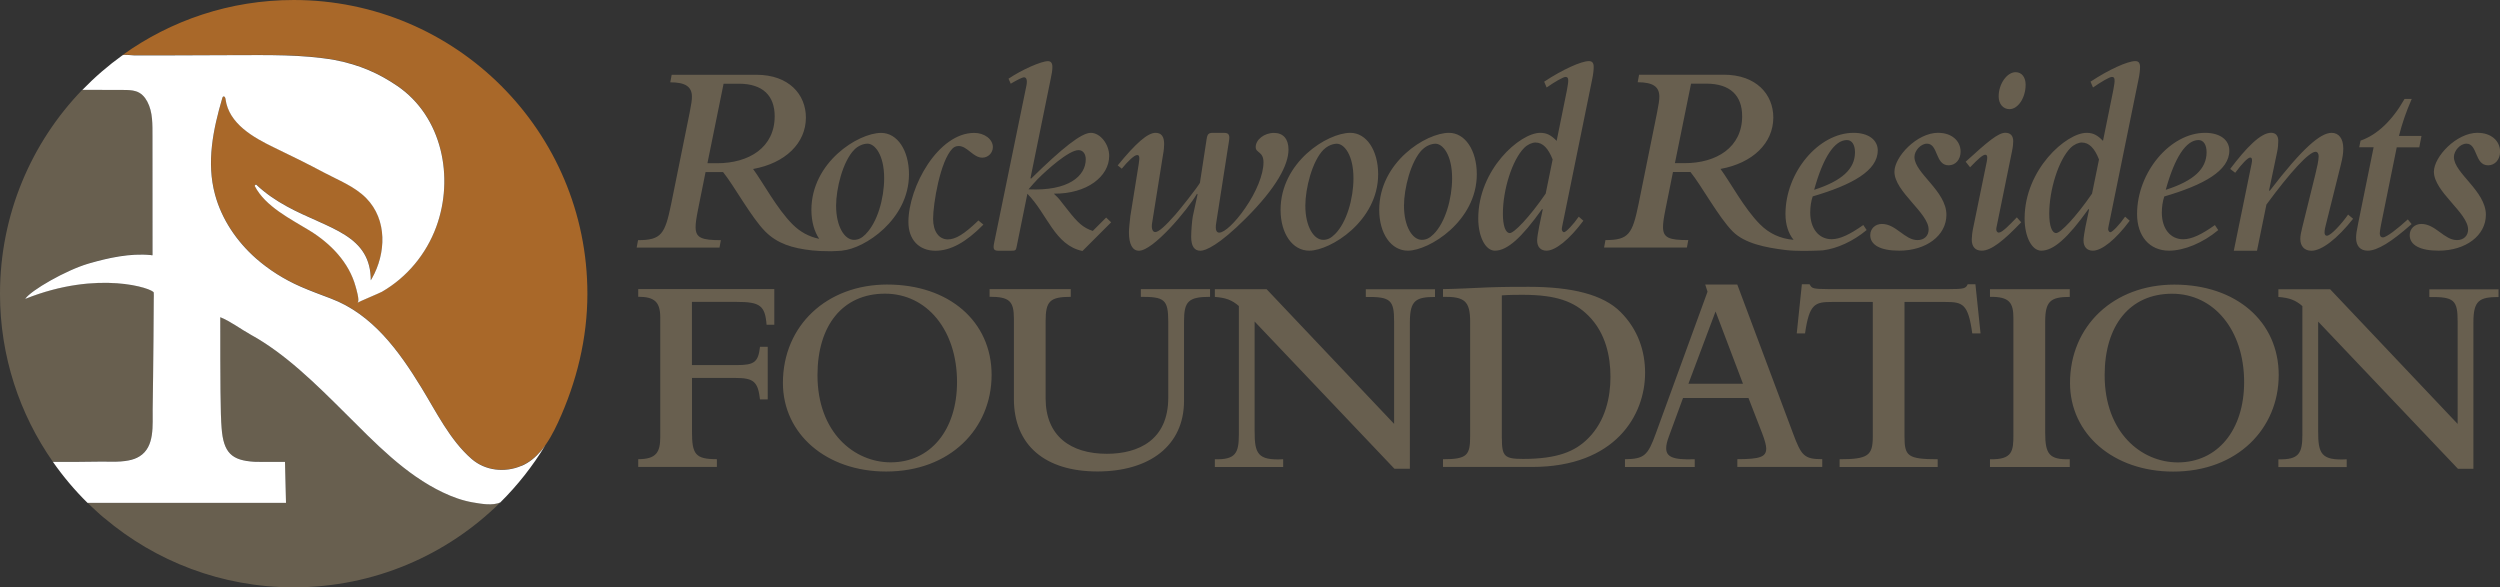
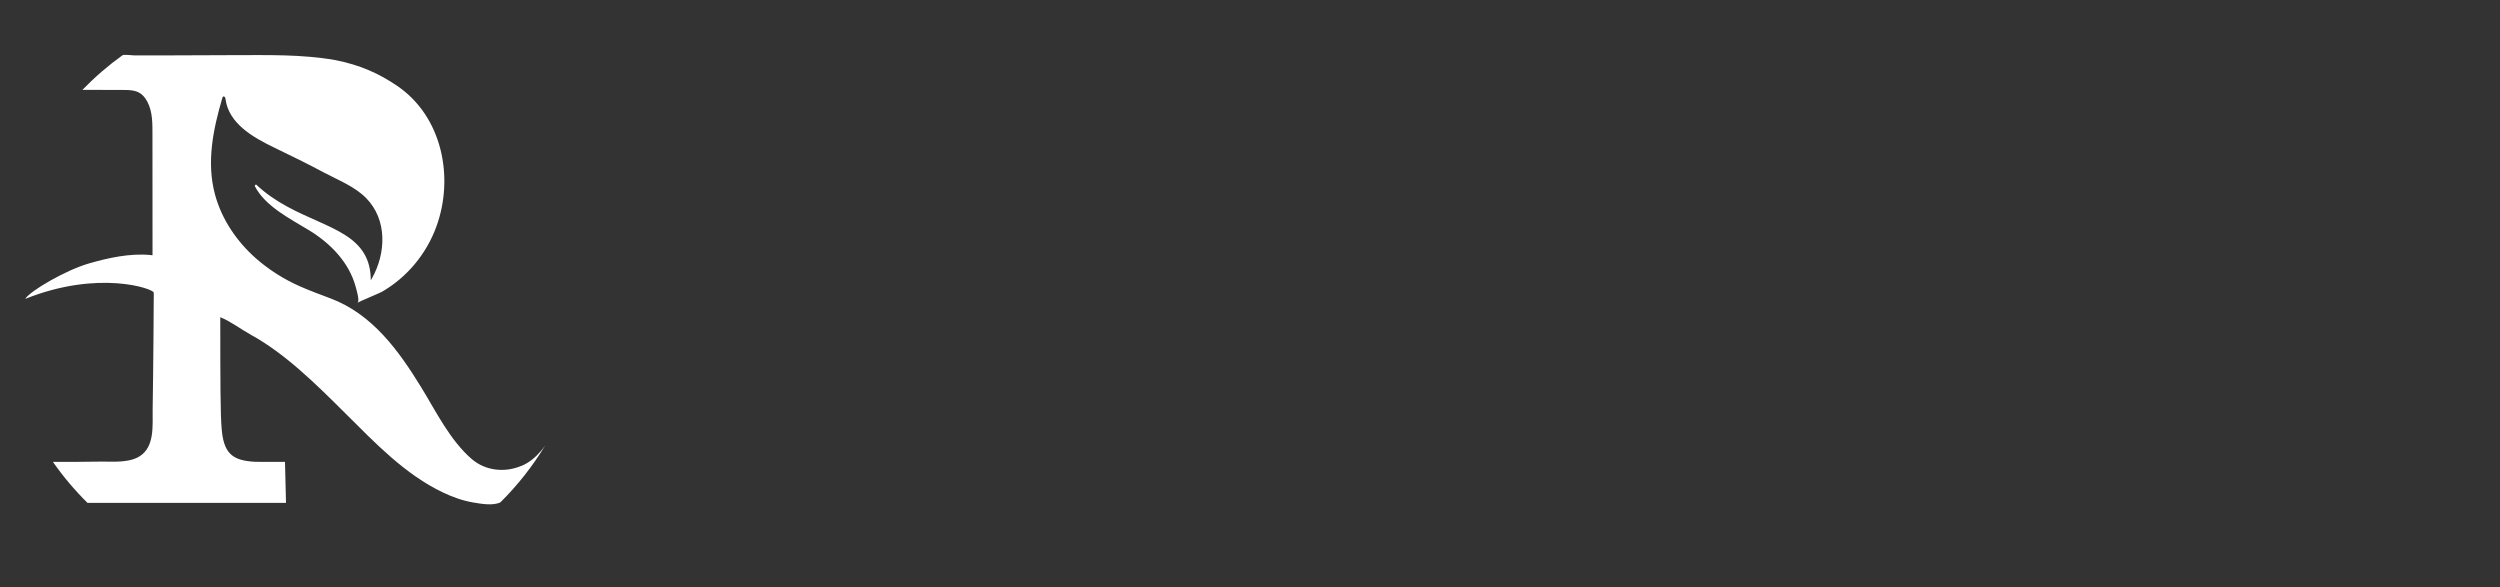
<svg xmlns="http://www.w3.org/2000/svg" id="Layer_2" viewBox="0 0 394.84 92.77">
  <rect x="0" y="0" width="394.84" height="92.77" fill="#333333" stroke="none" />
  <defs>
    <style>.cls-1{fill:#fff;}.cls-2{fill:#685f4f;}.cls-3{fill:#a96829;}</style>
  </defs>
  <g id="Layer_1-2">
-     <path class="cls-3" d="m85.44,71.2c1.13-1.33,1.98-2.94,2.69-4.47,2.95-6.41,4.64-13.27,4.64-20.34,0-25.62-20.76-46.39-46.38-46.39-10.08,0-19.4,3.22-27.02,8.68,0,0,.02.02.02.02.11-.15,1.65.02,1.81.02,5.24.04,10.6-.04,15.88-.04s10.61-.15,15.81.77c3.98.77,6.96,2.12,9.86,4.09,7.11,4.84,9.03,14.47,6.16,22.27-1.58,4.29-4.61,7.95-8.57,10.24-.35.2-3.84,1.66-3.84,1.72,0-.02,0-.04,0-.06,0,0,.01,0,.02,0,.3-.3-.24-2.1-.34-2.46-1.04-3.85-3.98-6.84-7.29-8.87-2.94-1.8-7-3.8-8.64-7.02,0,0,0-.02,0-.02,0-.04.02-.08.04-.12.02-.02.04-.05.08-.07.02,0,.05-.02.07-.02.01,0,.02,0,.02,0,0,0,.02,0,.02,0,6.03,5.71,14.19,6.05,17.05,10.91.66,1.12,1.04,2.48,1.04,4.2.02-.04.05-.09.08-.14.01-.02.02-.04.03-.05.02-.02.03-.05.05-.08,2.27-3.96,2.49-9.3-.9-12.72-1.84-1.86-4.35-2.8-6.62-4.01-2.62-1.4-5.28-2.7-7.95-3.99-3.18-1.53-7.12-3.71-7.63-7.62-.03-.21-.15-.49-.34-.42-.1.04-.14.15-.17.25-1.44,4.94-2.52,10.15-1.15,15.24,1.06,3.92,3.42,7.38,6.44,10.06,2.08,1.85,4.48,3.35,7.03,4.46,1.58.69,3.19,1.28,4.8,1.89,6.59,2.49,10.75,8.26,14.33,14.09,2.33,3.81,4.5,8.28,7.92,11.25,2.18,1.89,5.28,2.21,7.9,1.08,1.2-.52,2.21-1.36,3.06-2.36Z" />
-     <path class="cls-2" d="m143.56,27.53c0-3.78-1.84-6.54-4.39-6.54-3.64,0-11.02,4.65-11.02,12.16,0,1.85.46,3.43,1.23,4.57-1.64-.34-3.02-1.1-4.21-2.29-2.46-2.46-4.65-6.58-6.23-8.74,5.09-.92,8.34-4.08,8.34-8.12,0-3.64-2.68-6.76-7.81-6.76h-13.39l-.22,1.19c2.41,0,3.42.7,3.42,2.28,0,.53-.09,1.14-.35,2.46l-2.94,14.53c-.97,4.7-1.54,5.66-5.22,5.66l-.22,1.18h13.08l.22-1.18c-3.03,0-3.99-.35-3.99-2.06,0-.61.09-1.32.39-2.81l1.18-5.88h2.77c1.71,2.11,4.48,7.2,6.67,9.39,1.89,1.89,4.21,2.63,7.4,2.98.74.08,1.65.13,3.02.13.39,0,1.74-.09,1.74-.09v-.02c3.46-.29,10.53-4.86,10.53-12.04Zm-30.29-1.76h-1.54l2.55-12.55h2.41c3.78,0,5.66,1.89,5.66,5.14,0,4.92-4.04,7.42-9.09,7.42Zm23.48,11.19c-.66.66-1.19.92-1.89.92-1.45,0-2.81-2.06-2.81-5.4,0-2.68,1.05-7.02,2.9-8.87.61-.61,1.45-.92,2.06-.92,1.18,0,2.63,1.8,2.63,5.44,0,3.29-1.1,7.02-2.9,8.82Zm18.57-1.49c-2.77,2.81-5.18,4.13-7.59,4.13-2.59,0-4.26-1.76-4.26-4.52,0-5.57,4.7-14.09,10.4-14.09,1.62,0,2.94,1.01,2.94,2.24,0,.92-.75,1.67-1.67,1.67-1.45,0-2.37-1.84-3.73-1.84-.44,0-.75.18-.97.39-1.97,1.98-3.07,8.78-3.07,11.11,0,1.98.92,3.25,2.33,3.25,1.23,0,2.59-.83,4.83-2.99l.79.66Zm15.63,4.17c-4.39-.92-5.53-5.84-8.69-9.04l-1.71,8.43c-.09.53-.22.57-.92.57h-1.93c-.75,0-.88-.26-.7-1.19l5.09-24.8c.22-1.01,0-1.4-.35-1.4-.31,0-1.14.44-2.11,1.01l-.35-.79c2.15-1.45,5.18-2.77,6.23-2.77.48,0,.7.31.7.92,0,.53-.09,1.05-.26,1.84l-3.2,15.71.09.09c4.92-4.83,7.95-7.24,9.44-7.24s2.9,1.8,2.9,3.64c0,3.25-3.51,6.01-8.74,5.97.48.44.79.75,1.27,1.4l.97,1.23c1.54,1.97,2.41,2.77,3.91,3.25l2.11-2.11.79.75-4.52,4.52Zm-.61-15.93c-1.54,0-5,3.12-6.45,4.57-.31.31-1.05,1.14-1.45,1.62,6.32.31,9.04-2.11,9.04-4.74,0-.79-.39-1.45-1.14-1.45Zm6.19,2.41c2.9-3.56,4.74-5.14,5.97-5.14.92,0,1.36.57,1.36,1.76,0,.39-.04,1.01-.18,1.71l-1.71,10.71c-.18.97.09,1.49.48,1.49.53,0,1.54-.88,3.2-2.77.7-.79,3.42-4.21,3.86-5l1.05-6.85c.13-.88.31-1.05,1.05-1.05h1.71c.79,0,.92.39.79,1.23l-2.02,12.95c-.22,1.27.09,1.58.48,1.58.83,0,2.55-1.62,4.08-3.86,1.8-2.59,2.9-5.35,2.9-7.24,0-1.76-1.23-1.45-1.23-2.41,0-1.19,1.36-2.24,2.9-2.24,1.45,0,2.28.97,2.28,2.63,0,2.41-1.89,6.01-6.72,10.84-4.26,4.26-6.36,5.14-7.2,5.14-.97,0-1.45-.75-1.45-2.19,0-.88.13-2.59.26-3.25l.75-3.47-.09-.09c-1.58,2.68-6.94,9-9.17,9-1.01,0-1.58-1.01-1.58-2.9,0-.57.13-1.71.22-2.55l1.32-8.21c.18-1.18.13-1.45-.26-1.45-.44,0-1.49,1.01-2.41,2.15l-.66-.53Zm41.13,1.4c0,7.42-7.55,12.07-10.89,12.07-2.63,0-4.52-2.68-4.52-6.45,0-7.51,7.37-12.16,11.02-12.16,2.55,0,4.39,2.77,4.39,6.54Zm-8.6-3.91c-1.84,1.84-2.9,6.19-2.9,8.87,0,3.34,1.36,5.4,2.81,5.4.7,0,1.23-.26,1.89-.92,1.8-1.8,2.9-5.53,2.9-8.82,0-3.64-1.45-5.44-2.63-5.44-.61,0-1.45.31-2.06.92Zm24.18,3.91c0,7.42-7.55,12.07-10.89,12.07-2.63,0-4.52-2.68-4.52-6.45,0-7.51,7.37-12.16,11.02-12.16,2.55,0,4.39,2.77,4.39,6.54Zm-8.6-3.91c-1.84,1.84-2.9,6.19-2.9,8.87,0,3.34,1.36,5.4,2.81,5.4.7,0,1.23-.26,1.89-.92,1.8-1.8,2.9-5.53,2.9-8.82,0-3.64-1.45-5.44-2.63-5.44-.61,0-1.45.31-2.06.92Zm25.41,11.28c-2.19,2.94-4.39,4.7-5.79,4.7-.92,0-1.49-.57-1.49-1.62,0-.83.57-3.47.88-4.87l-.09-.09c-3.29,4.61-5.53,6.58-7.46,6.58-1.49,0-2.63-2.19-2.63-5.09,0-7.73,6.58-13.52,9.79-13.52,1.01,0,1.71.35,2.59,1.27l1.62-7.99c.35-1.76.26-2.11-.22-2.11-.35,0-1.67.75-2.98,1.67l-.39-.92c2.85-1.89,5.84-3.25,7.07-3.25.53,0,.75.31.75.92,0,.39-.04,1.05-.26,2.06l-4.43,21.73c-.13.7-.35,1.58-.35,1.84,0,.22.18.48.35.48.31,0,1.49-1.23,2.33-2.46l.75.66Zm-4.83-9.7c-.7-1.8-1.58-2.68-2.72-2.68-.53,0-1.23.31-1.76.83-1.93,1.93-3.38,6.67-3.38,10.4,0,1.89.4,3.07,1.1,3.07.66,0,3.07-2.46,5.66-6.23l1.1-5.4Zm51.35-1.4c0-1.71-1.49-2.81-3.82-2.81-5.53,0-10.76,6.23-10.76,12.82,0,1.69.47,3.08,1.28,4.08-2.15-.19-3.87-1.01-5.31-2.46-2.46-2.46-4.65-6.58-6.23-8.74,5.09-.92,8.34-4.08,8.34-8.12,0-3.64-2.68-6.76-7.81-6.76h-13.39l-.22,1.19c2.41,0,3.42.7,3.42,2.28,0,.53-.09,1.14-.35,2.46l-2.94,14.53c-.97,4.7-1.54,5.66-5.22,5.66l-.22,1.18h13.08l.22-1.18c-3.03,0-3.99-.35-3.99-2.06,0-.61.09-1.32.39-2.81l1.18-5.88h2.77c1.71,2.11,4.48,7.2,6.67,9.39,1.89,1.89,5.17,2.54,8.35,2.93,1.55.19,3.81.14,5.04.09h0s0,0,0,0c.52-.02.86-.04.86-.04h-.03c2.21-.26,4.79-1.42,6.93-3.21l-.53-.79c-2.11,1.49-3.69,2.24-5,2.24-2.02,0-3.38-1.67-3.38-4.21,0-.88.13-1.8.39-2.55,6.28-1.84,10.27-4.08,10.27-7.24Zm-4.87-1.67c.79,0,1.27.75,1.27,1.93,0,2.63-2.06,4.52-6.45,5.93,1.4-5.09,3.2-7.86,5.18-7.86Zm-25.63,3.64h-1.54l2.55-12.55h2.41c3.78,0,5.66,1.89,5.66,5.14,0,4.92-4.04,7.42-9.09,7.42Zm40.07-4.78c2.06,0,3.51,1.23,3.51,2.98,0,1.23-.79,2.15-1.89,2.15-2.15,0-1.62-3.42-3.42-3.42-.97,0-1.98,1.1-1.98,2.11,0,2.55,5.05,5.35,5.05,9.13,0,3.25-3.16,5.66-7.46,5.66-2.94,0-4.57-.88-4.57-2.46,0-1.01.79-1.76,1.84-1.76,2.24,0,3.6,2.55,5.62,2.55,1.05,0,1.76-.66,1.76-1.67,0-2.63-5.4-5.97-5.4-9.13,0-2.33,3.51-6.15,6.94-6.15Zm13.08,14.13c-2.77,2.9-4.74,4.48-6.23,4.48-1.01,0-1.58-.61-1.58-1.76,0-.39.09-1.23.22-1.8l2.15-10.49c.09-.48.18-1.1-.22-1.1s-1.1.61-2.41,1.98l-.7-.88c3.51-3.2,5.14-4.57,6.28-4.57.79,0,1.23.48,1.23,1.32,0,.35-.04.88-.18,1.54l-2.37,11.63c-.09.44-.13.57-.13.75,0,.31.18.53.4.53.53,0,1.67-1.18,2.85-2.41l.7.79Zm.7-21.73c0,2.06-1.19,3.86-2.55,3.86-1.01,0-1.71-.83-1.71-2.02,0-1.98,1.32-3.82,2.68-3.82.97,0,1.58.79,1.58,1.98Zm16.42,21.51c-2.19,2.94-4.39,4.7-5.79,4.7-.92,0-1.49-.57-1.49-1.62,0-.83.57-3.47.88-4.87l-.09-.09c-3.29,4.61-5.53,6.58-7.46,6.58-1.49,0-2.63-2.19-2.63-5.09,0-7.73,6.58-13.52,9.79-13.52,1.01,0,1.71.35,2.59,1.27l1.62-7.99c.35-1.76.26-2.11-.22-2.11-.35,0-1.67.75-2.98,1.67l-.39-.92c2.85-1.89,5.84-3.25,7.07-3.25.53,0,.75.31.75.92,0,.39-.04,1.05-.26,2.06l-4.43,21.73c-.13.7-.35,1.58-.35,1.84,0,.22.18.48.35.48.31,0,1.49-1.23,2.33-2.46l.75.66Zm-4.83-9.7c-.7-1.8-1.58-2.68-2.72-2.68-.53,0-1.23.31-1.76.83-1.93,1.93-3.38,6.67-3.38,10.4,0,1.89.4,3.07,1.1,3.07.66,0,3.07-2.46,5.66-6.23l1.1-5.4Zm18.83,11.15c-2.41,2.02-5.4,3.25-7.77,3.25-3.07,0-5.05-2.28-5.05-5.79,0-6.58,5.22-12.82,10.75-12.82,2.33,0,3.82,1.1,3.82,2.81,0,3.16-3.99,5.4-10.27,7.24-.26.75-.39,1.67-.39,2.55,0,2.55,1.36,4.21,3.38,4.21,1.32,0,2.9-.75,5-2.24l.53.79Zm-1.84-12.29c0-1.18-.48-1.93-1.27-1.93-1.98,0-3.78,2.77-5.18,7.86,4.39-1.4,6.45-3.29,6.45-5.93Zm4.3,15.54l2.81-13.74c.13-.57.09-.97-.22-.97-.35,0-1.27.92-2.37,2.41l-.79-.61c2.55-3.38,4.83-5.71,6.45-5.71.75,0,1.14.48,1.14,1.27,0,.48-.04,1.14-.18,1.76l-1.27,6.06.09.09c5.22-6.8,8.03-9.17,9.79-9.17,1.14,0,1.84.92,1.84,2.46,0,.7-.09,1.4-.39,2.59l-2.41,9.66c-.31,1.23-.13,1.54.22,1.54.61,0,2.33-1.89,3.34-3.34l.79.66c-2.5,3.16-4.96,5.05-6.58,5.05-1.1,0-1.76-.7-1.76-1.89,0-.44.13-1.1.31-1.8l2.06-8.34c.26-1.05.53-2.24.53-2.9,0-.39-.18-.7-.48-.7-1.05,0-3.99,3.2-7.77,8.34l-1.49,7.29h-3.64Zm28.09-4.21c-3.2,2.85-5.44,4.21-6.94,4.21-1.18,0-1.84-.75-1.84-2.02,0-.57.09-1.1.31-2.19l2.46-12.12h-2.28l.22-1.05c2.63-.92,5-3.16,6.94-6.58h1.14c-.92,2.11-1.49,3.78-2.02,5.84h3.56l-.35,1.8h-3.56l-2.46,12.12c-.13.7-.22,1.18-.22,1.45,0,.44.18.66.48.66.57,0,2.28-1.32,3.95-2.85l.61.75Zm10.45-14.4c2.06,0,3.51,1.23,3.51,2.98,0,1.23-.79,2.15-1.89,2.15-2.15,0-1.62-3.42-3.42-3.42-.97,0-1.98,1.1-1.98,2.11,0,2.55,5.05,5.35,5.05,9.13,0,3.25-3.16,5.66-7.46,5.66-2.94,0-4.57-.88-4.57-2.46,0-1.01.79-1.76,1.84-1.76,2.24,0,3.6,2.55,5.62,2.55,1.05,0,1.76-.66,1.76-1.67,0-2.63-5.4-5.97-5.4-9.13,0-2.33,3.51-6.15,6.94-6.15ZM109.29,68.19c0,3.57.54,4.33,3.93,4.33v1.22h-12.42v-1.22c2.89,0,3.48-1.13,3.48-3.52v-18.83c0-2.48-.9-3.3-3.48-3.3v-1.22h21.49v5.64h-1.22c-.23-3.03-1.04-3.61-4.7-3.61h-7.09v9.98h7.09c2.75,0,3.39-.45,3.66-2.89h1.22v8.31h-1.22c-.32-2.8-.99-3.39-3.88-3.39h-6.86v8.49Zm30.84-23.25c9.75,0,16.48,5.82,16.48,14.27s-6.5,15.26-16.66,15.26c-9.44,0-16.3-5.92-16.3-14,0-9.03,6.91-15.53,16.48-15.53Zm.54,28.08c6.28,0,10.48-5.1,10.48-12.69,0-8.17-4.74-13.95-11.38-13.95s-10.66,4.97-10.66,12.87c0,9.08,5.83,13.77,11.56,13.77Zm15.62-27.36h12.82v1.22c-3.34,0-3.97.72-3.97,3.88v12.15c0,6.01,4.02,8.76,9.66,8.76,5.01,0,9.71-2.17,9.71-8.85v-12.06c0-3.52-.68-3.88-4.33-3.88v-1.22h10.93v1.22c-3.43,0-4.11.72-4.11,3.88v12.55c0,7.09-5.46,11.15-13.68,11.15s-13.19-4.11-13.19-11.47v-12.69c0-2.75-.72-3.43-3.84-3.43v-1.22Zm41.86,5.1v17.34c0,3.52.45,4.65,4.51,4.43v1.22h-10.79v-1.22c3.25.09,3.79-.95,3.79-3.88v-20.32c-1.08-.95-2.08-1.31-3.79-1.44v-1.22h8.17l20.14,21.27v-16.16c0-3.39-.54-3.93-4.47-3.88v-1.22h10.93v1.22c-3.02,0-3.97.54-3.97,3.97v23.16h-2.44l-22.08-23.25Zm34.04.09c0-3.3-.86-4.02-4.29-3.97v-1.22c1.31,0,5.19-.18,7.09-.27,2.44-.09,4.74-.09,6.46-.09,6.82,0,11.74,1.22,14.49,3.97,2.8,2.8,3.88,6.23,3.88,9.62,0,6.64-4.65,14.86-17.88,14.86h-14.04v-1.22c3.84,0,4.29-.63,4.29-3.66v-18.02Zm5.01,18.38c0,2.84.41,3.25,3.34,3.25,5.42,0,8.22-1.17,10.29-3.25,2.75-2.75,3.52-6.55,3.52-9.71s-.72-6.91-3.48-9.66c-2.26-2.26-5.1-3.3-10.38-3.3-.77,0-2.17,0-3.3.09v22.58Zm19.43,3.3c3.03-.05,3.61-.54,4.88-4.06l8.17-22.4-.36-1.13h5.06l8.81,23.52c1.31,3.52,1.76,4.06,4.61,4.06v1.22h-13.41v-1.22c3.57,0,4.56-.36,4.56-1.67,0-.45-.18-1.22-.63-2.39l-2.17-5.6h-10.34l-2.21,6.01c-.32.86-.45,1.44-.45,1.9,0,1.31.9,1.9,4.51,1.76v1.22h-11.02v-1.22Zm18.65-11.92l-4.33-11.42-4.29,11.42h8.62Zm9.3-15.71h1.22c.18.32.32.54.72.63.41.09,1.04.13,2.21.13h19.1c2.3,0,2.66-.09,2.94-.77h1.22l.81,7.77h-1.31c-.63-4.7-1.53-4.97-4.24-4.97h-6.46v21.27c0,3.07.5,3.57,5.24,3.57v1.22h-15.49v-1.22c4.51,0,5.24-.59,5.24-3.57v-21.27h-6.46c-2.66,0-3.57.27-4.24,4.97h-1.31l.81-7.77Zm29.71.77h12.6v1.22c-3.02,0-3.88.68-3.88,3.88v17.56c0,3.39.63,4.29,3.88,4.2v1.22h-12.6v-1.22c3.57.09,3.7-1.31,3.7-3.88v-18.38c0-2.44-.59-3.43-3.7-3.39v-1.22Zm29.12-.72c9.75,0,16.48,5.82,16.48,14.27s-6.5,15.26-16.66,15.26c-9.44,0-16.3-5.92-16.3-14,0-9.03,6.91-15.53,16.48-15.53Zm.54,28.08c6.28,0,10.48-5.1,10.48-12.69,0-8.17-4.74-13.95-11.38-13.95s-10.65,4.97-10.65,12.87c0,9.08,5.82,13.77,11.56,13.77Zm22.17-22.26v17.34c0,3.52.45,4.65,4.51,4.43v1.22h-10.79v-1.22c3.25.09,3.79-.95,3.79-3.88v-20.32c-1.08-.95-2.08-1.31-3.79-1.44v-1.22h8.17l20.14,21.27v-16.16c0-3.39-.54-3.93-4.47-3.88v-1.22h10.93v1.22c-3.02,0-3.97.54-3.97,3.97v23.16h-2.44l-22.08-23.25ZM20.31,72.7c.62-.13,1.21-.33,1.72-.64,2.46-1.51,2.04-4.97,2.08-7.44.02-1.71.05-3.42.07-5.13.05-4.08.09-8.15.1-12.23,0-.35.03-.72,0-1.07-.05-.61-8.71-3.64-20.3,1,.82-1.3,6.45-4.54,10.03-5.59,3.1-.91,6.52-1.66,9.77-1.34.14.02.22.02.22.04v-.02s.06.02.09.02c0,0,0-17.08-.01-18.79,0-1.86.09-3.8-.82-5.49-.4-.75-.99-1.38-1.82-1.63-.62-.19-1.28-.19-1.93-.2-2.17-.02-4.33,0-6.5-.02C4.96,22.5,0,33.87,0,46.39c0,9.88,3.09,19.02,8.35,26.54,2.35,0,4.71,0,7.06-.04,1.48-.03,3.31.13,4.9-.19Zm54.41,6.64c-1.66-.28-3.25-.86-4.77-1.58-5.99-2.85-10.75-7.86-15.39-12.47-4.72-4.69-9.52-9.45-14.97-12.45-1.54-.85-3.2-2.12-4.81-2.76,0,9.98.02,15.36.21,17.49.3,3.93,1.61,5.13,5.17,5.34.43.02.86.02,1.35.02h3.49c.04,1.63.11,3.87.16,6.47H13.82c.2.2.41.39.61.59.23.22.47.43.7.65.43.4.87.8,1.33,1.18h.02c8.08,6.83,18.51,10.94,29.91,10.94,12.71,0,24.23-5.11,32.61-13.39t.01,0h0s.04-.04.06-.06c-1.19.6-3.09.25-4.34.04Z" />
    <path class="cls-1" d="m82.38,73.56c-2.61,1.13-5.72.81-7.9-1.08-3.42-2.97-5.59-7.45-7.92-11.25-3.57-5.83-7.73-11.6-14.33-14.09-1.61-.61-3.23-1.2-4.8-1.89-2.55-1.12-4.94-2.62-7.03-4.46-3.02-2.68-5.38-6.14-6.44-10.06-1.38-5.09-.3-10.3,1.15-15.24.03-.1.07-.22.17-.25.2-.07.32.21.34.42.51,3.9,4.45,6.08,7.63,7.62,2.68,1.29,5.33,2.59,7.95,3.99,2.27,1.21,4.77,2.15,6.62,4.01,3.38,3.42,3.16,8.76.9,12.72-.02.03-.03.05-.05.08-.01.02-.02.04-.03.05-.02.05-.05.1-.08.14,0-1.72-.38-3.08-1.04-4.2-2.86-4.86-11.02-5.21-17.05-10.91,0,0-.02,0-.02,0,0,0-.01,0-.02,0-.03,0-.05,0-.07.02-.03.02-.06.04-.08.07-.03.03-.04.07-.04.12,0,0,0,.02,0,.02,1.65,3.23,5.7,5.22,8.64,7.02,3.31,2.03,6.25,5.02,7.29,8.87.1.36.64,2.16.34,2.46,0,0,0,0-.02,0,0,.02,0,.04,0,.06,0-.06,3.49-1.52,3.84-1.72,3.96-2.29,6.99-5.95,8.57-10.24,2.87-7.8.95-17.43-6.16-22.27-2.9-1.97-5.88-3.32-9.86-4.09-5.2-.91-10.55-.77-15.81-.77-5.29,0-10.64.07-15.88.04-.16,0-1.71-.17-1.81-.02,0,0,0-.01-.01-.02-2.28,1.64-4.4,3.47-6.35,5.48,2.16.02,4.33,0,6.49.02.65,0,1.31.01,1.93.2.84.25,1.42.88,1.82,1.63.9,1.69.81,3.64.82,5.49,0,1.71.02,18.79.01,18.79-.03,0-.05-.02-.09-.02v.02s-.08-.02-.22-.04c-3.24-.31-6.66.44-9.77,1.34-3.58,1.04-9.21,4.28-10.03,5.59,11.58-4.65,20.24-1.61,20.3-1,.03.35,0,.72,0,1.07-.01,4.08-.06,8.15-.1,12.23-.02,1.71-.04,3.42-.07,5.13-.04,2.46.38,5.93-2.08,7.44-.51.32-1.1.52-1.72.64-1.59.32-3.42.15-4.9.19-2.35.05-4.7.04-7.05.04,1.62,2.32,3.45,4.49,5.46,6.47h31.35c-.05-2.6-.12-4.84-.16-6.47h-3.49c-.49,0-.92,0-1.35-.02-3.57-.21-4.88-1.41-5.17-5.34-.19-2.14-.21-7.51-.21-17.49,1.61.64,3.27,1.91,4.81,2.76,5.44,2.99,10.25,7.75,14.97,12.45,4.64,4.61,9.4,9.63,15.39,12.47,1.51.72,3.11,1.3,4.77,1.58,1.24.21,3.11.55,4.3-.02,2.72-2.7,5.11-5.73,7.1-9.02-.22.31-.44.61-.69.9-.85,1-1.85,1.84-3.06,2.36Z" />
  </g>
</svg>